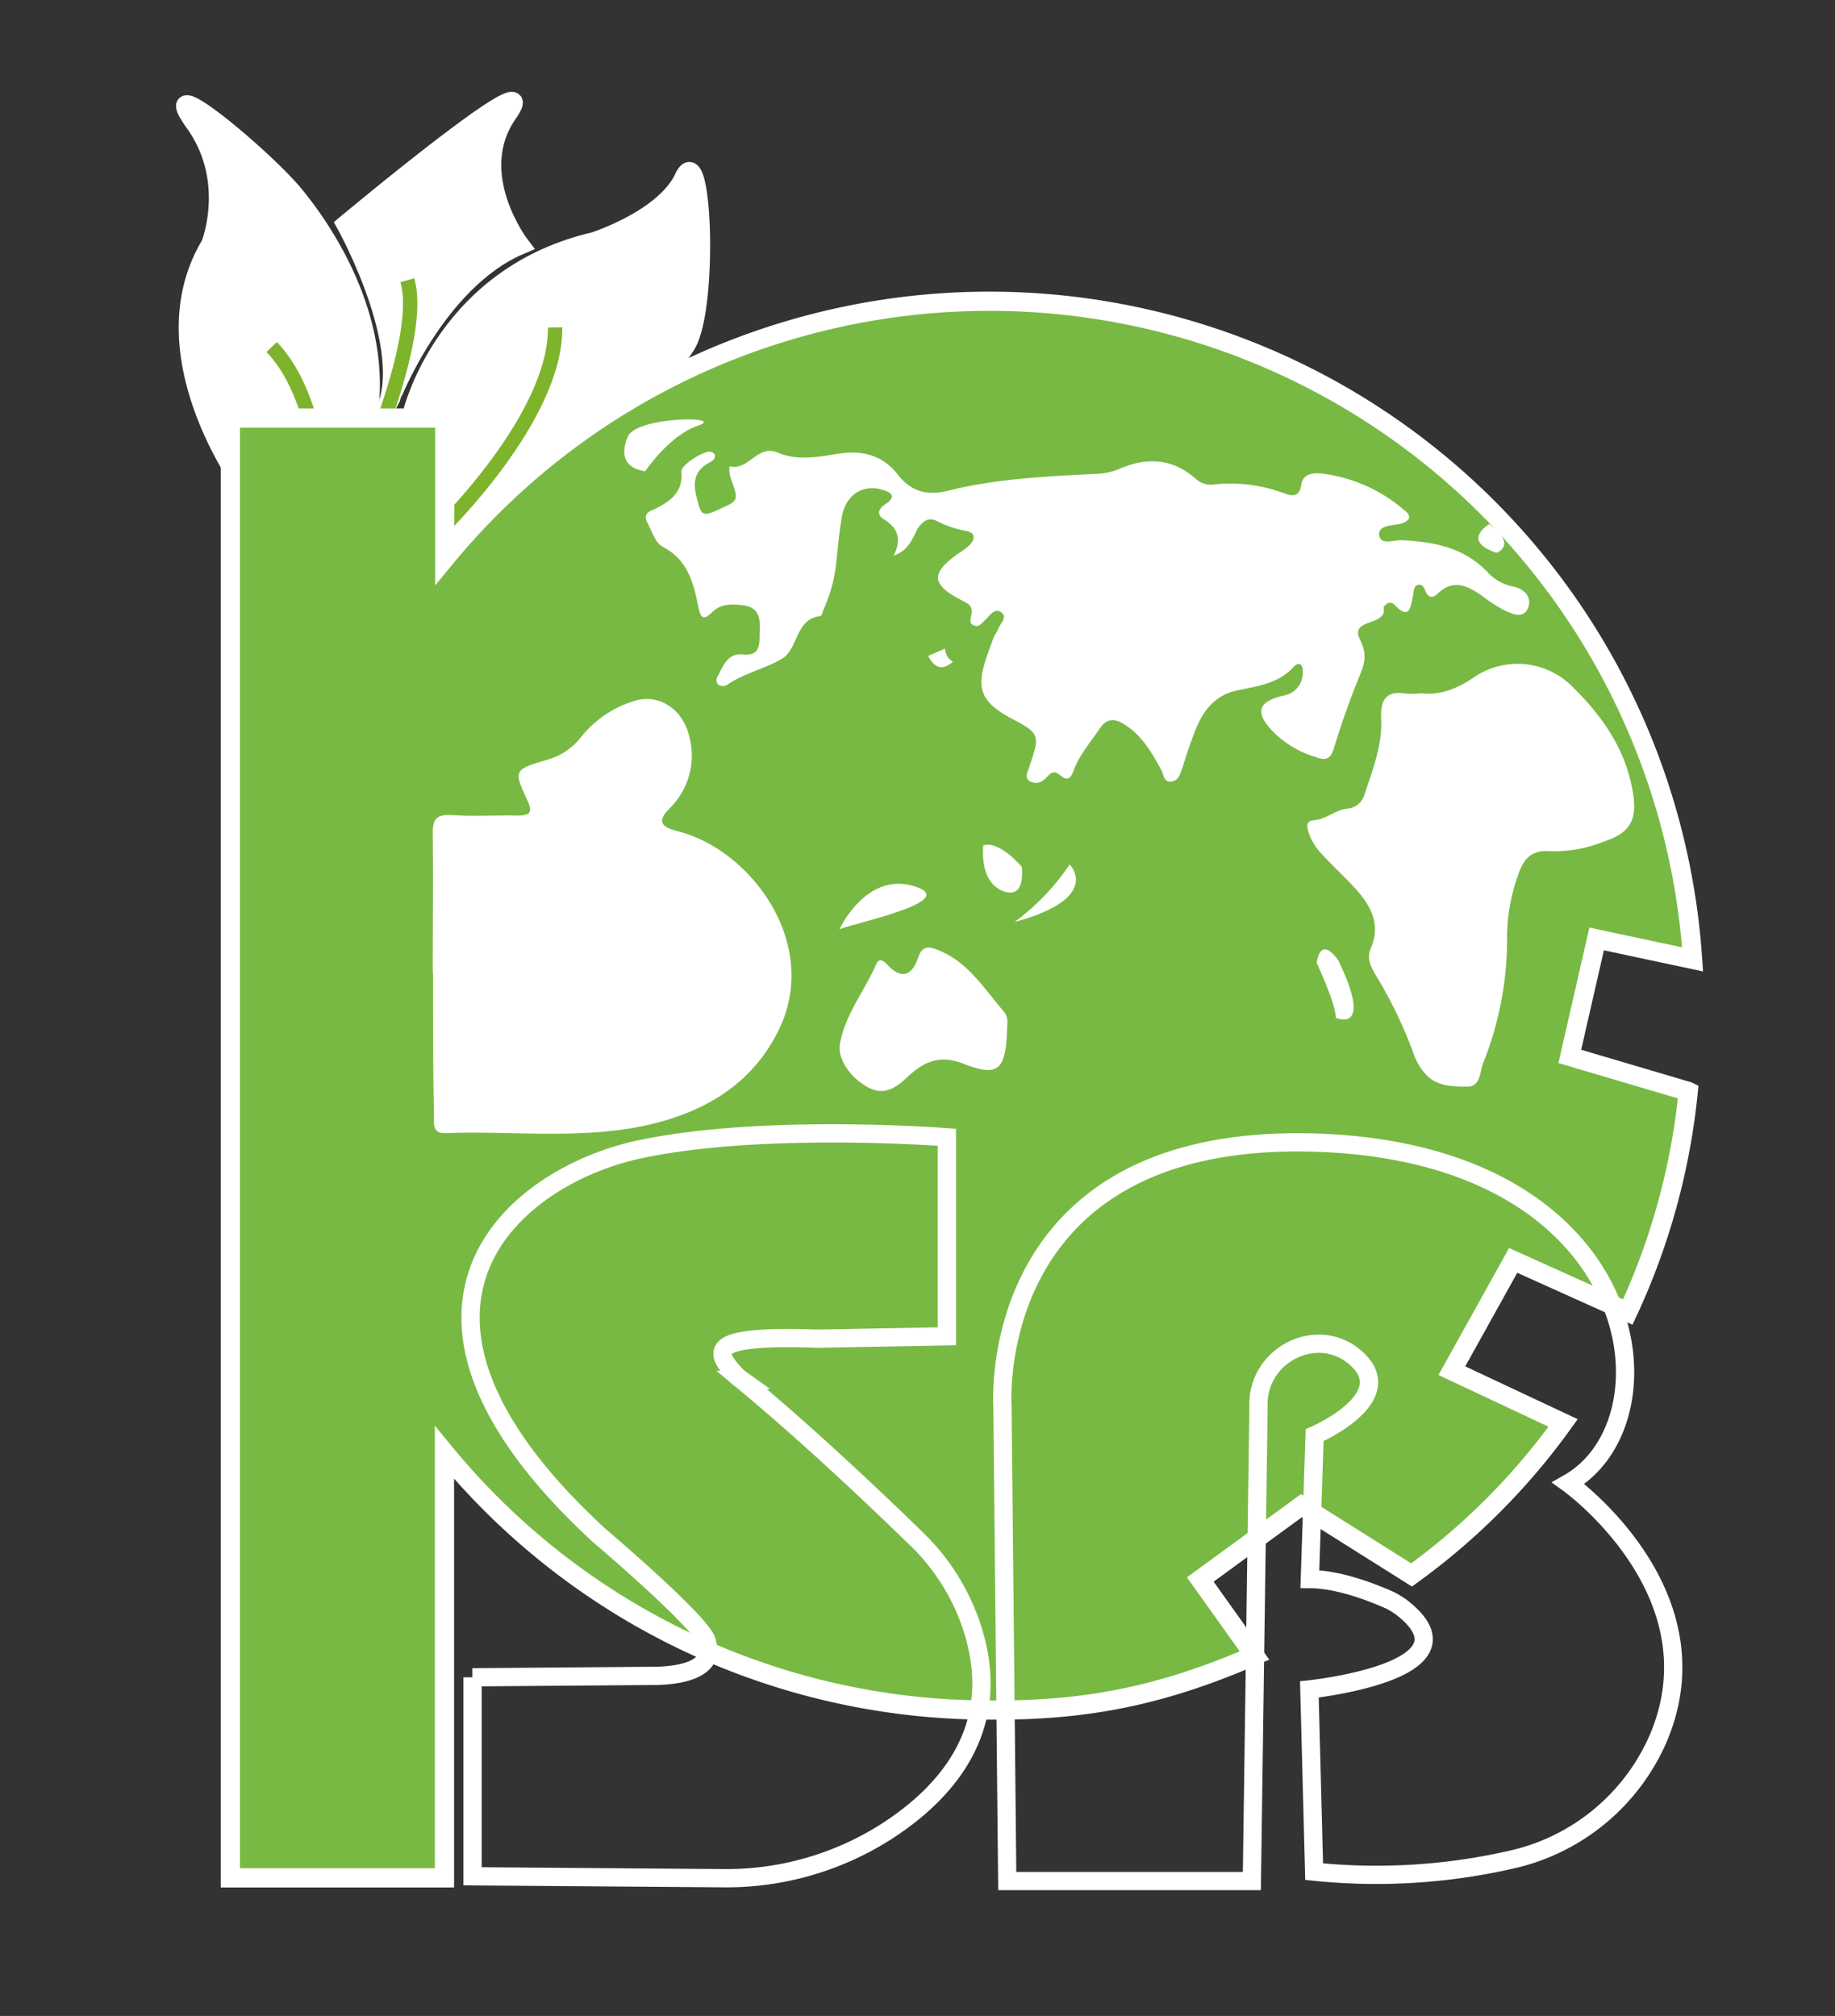
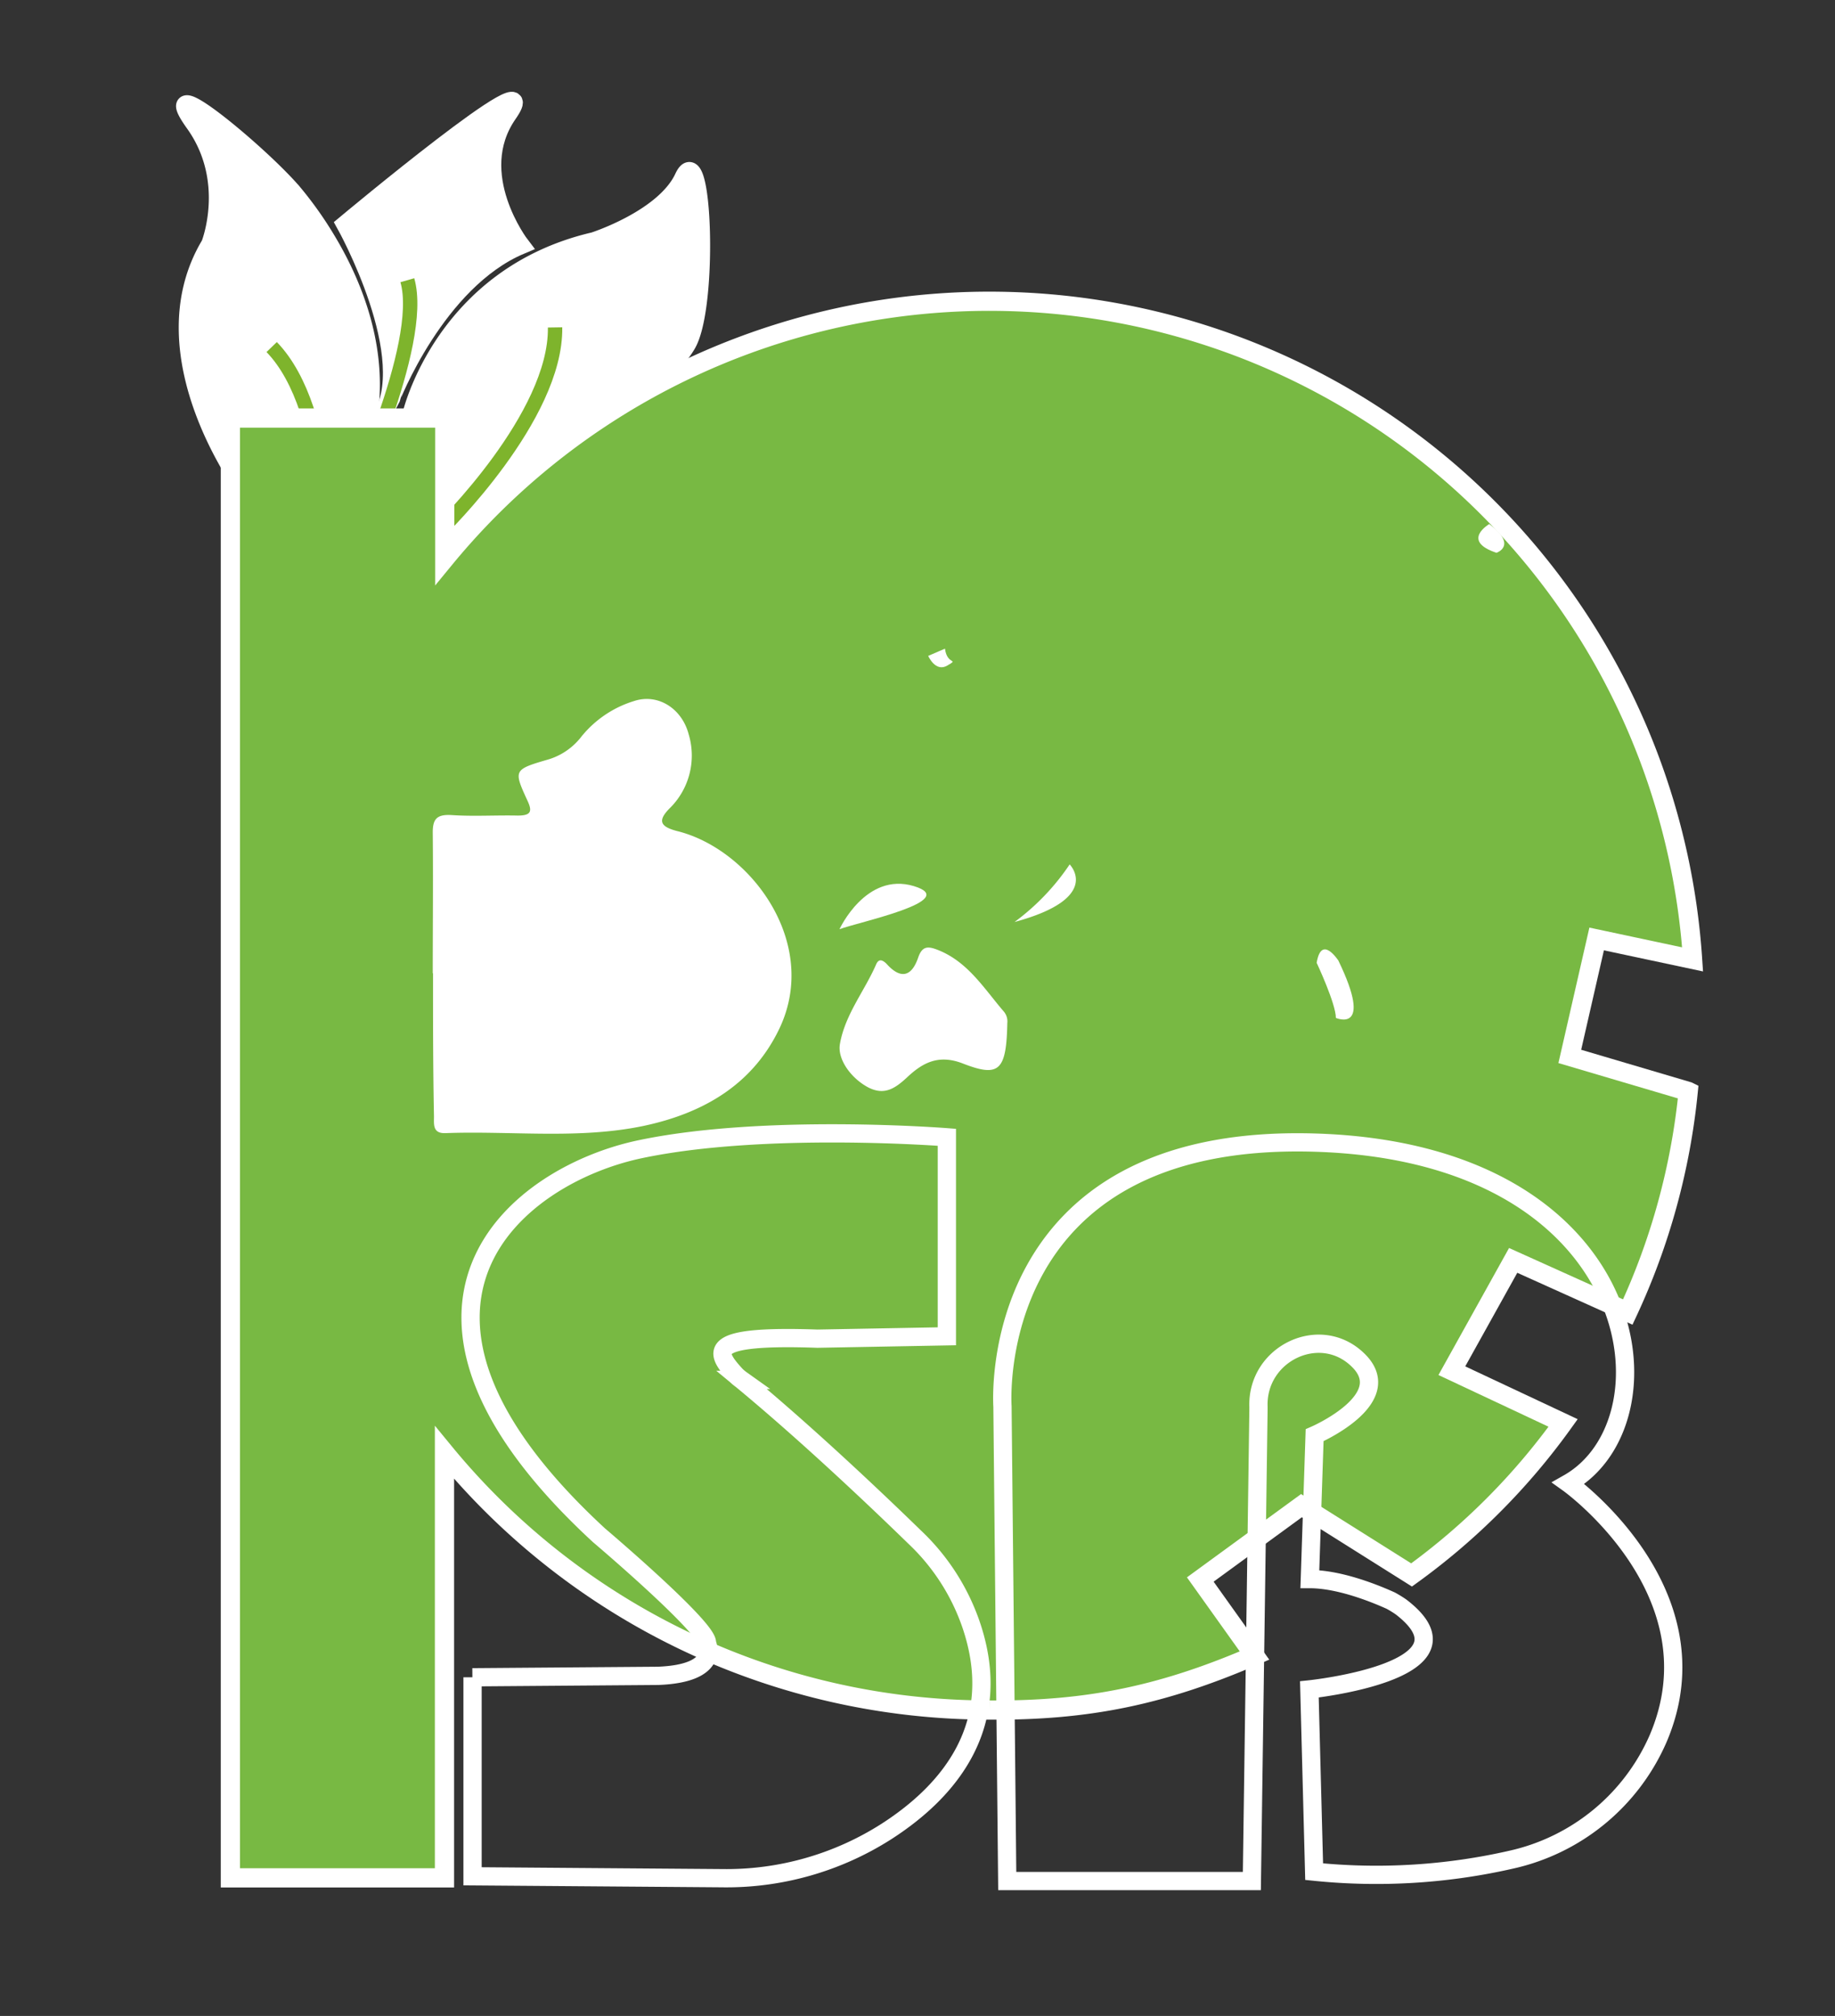
<svg xmlns="http://www.w3.org/2000/svg" id="Layer_1" data-name="Layer 1" viewBox="0 0 269.3 295.9">
  <rect x="0" y="0" width="269.3" height="295.9" fill="#333333" stroke="none" />
  <defs>
    <style>.cls-1,.cls-5{fill:#fff;}.cls-1,.cls-3,.cls-4{stroke:#fff;}.cls-1,.cls-2,.cls-3,.cls-4{stroke-miterlimit:10;}.cls-1,.cls-4{stroke-width:2.68px;}.cls-2,.cls-4{fill:none;}.cls-2{stroke:#7eb42c;stroke-width:2.11px;}.cls-3{fill:#78b943;stroke-width:2.82px;}</style>
  </defs>
  <g id="Layer_1-2" data-name="Layer 1">
    <path class="cls-1" d="M36.48,72.48S21,52.28,30.85,35.88c0,0,3.73-9.36-2.32-17.81s9.85,4.72,14.57,10.35a54.43,54.43,0,0,1,4.93,7c4.08,6.83,7.81,16.54,5.84,26.75-2.82,14.57,6.55-1.41,6.55-1.41s4.72-20.2,26.75-25.34c0,0,10.35-3.31,13.16-9.36s3.73,18.79.49,24.42-20.62,22-20.62,22L62.39,85.71,50.21,74Z" />
    <path class="cls-1" d="M76.39,36s-8-10.42-1.83-19.29S50.7,32.92,50.7,32.92s11.12,19.92,5,28.79l1.62-3.1C57.32,58.55,64,41.23,76.39,36Z" />
    <path class="cls-2" d="M64.78,77.62S81.67,61.15,81.46,48.06" />
    <path class="cls-2" d="M48,83.88S49,60.37,39.87,50.94" />
    <path class="cls-2" d="M51.4,74c-.56.91,11.12-23.37,8.38-32.87" />
    <path class="cls-3" d="M184.11,243c-13.37,5.77-24.31,8.11-38.88,8a103.45,103.45,0,0,1-80-37.8v62.43H33.81V61.36H65.27V82A103.43,103.43,0,0,1,248.4,140.82l-14.08-3-3.94,17.24,17.38,5.14a99.87,99.87,0,0,1-8.87,32.38L222.07,185l-9,16.19,16.33,7.67a98.09,98.09,0,0,1-22.24,22.31L191,221l-14.85,10.84Z" />
    <path class="cls-4" d="M69.35,246.19V275.4h0l36.53.28a43.63,43.63,0,0,0,24.28-6.9c8.94-5.77,17.46-15.48,12.32-30.41a31.88,31.88,0,0,0-8.23-12.74c-5.35-5.21-15.63-15-25.41-23.09a7.44,7.44,0,0,1-.77-.63c-3.24-3.52-4.65-6,11.89-5.42h0l19-.35h0V166.93h0s-26.75-2.11-45.05,1.76-42.23,23.23-6,56.66c0,0,16.19,13.72,15.84,15.84,0,0,2.11,4.43-7.18,4.79l-27.24.21Z" />
    <path class="cls-5" d="M63.51,142.86c0-6.9.07-13.8,0-20.69,0-2,.63-2.67,2.82-2.53,3.17.21,6.4,0,9.64.07,2,0,2.18-.63,1.41-2.25-2-4.36-2-4.5,2.82-5.91a9.6,9.6,0,0,0,5.14-3.45,15.92,15.92,0,0,1,7.74-5.21c3.45-1.13,7,1.06,8,4.93a10.85,10.85,0,0,1-2.89,10.91c-1.69,1.76-1.27,2.6,1.13,3.24,10.7,2.6,21,16.26,15.13,28.86-3.87,8.23-11.05,12.53-20,14.43-9.57,2-19.43.7-29.07,1.06-1.9.07-1.69-1.27-1.69-2.46-.14-7-.14-14-.14-21Z" />
-     <path class="cls-5" d="M131.15,81.56c1.13-2.25.77-3.94-1.34-5.28-1.2-.7-1-1.55.21-2.32,1.62-1.13.7-1.76-.63-2.11-2.89-.77-5.28.84-5.84,4-.42,2.46-.63,5-.91,7.46a22.42,22.42,0,0,1-1.76,6.12c-.14.35-.28,1-.49,1-3.73.42-3.17,4.79-5.63,6.26s-5.56,2.11-8,3.8a1.17,1.17,0,0,1-1.34,0,1,1,0,0,1-.07-1.27c.84-1.55,1.41-3.38,3.73-3.17,2,.21,2.39-.84,2.39-2.53,0-1.9.49-4.22-2.25-4.65-1.62-.21-3.38-.35-4.72,1s-1.69.7-2-.7c-.7-3.59-1.55-7-5.28-8.94C96.17,79.66,95.68,78,95,76.7s.35-1.69,1.13-2c2.25-1.13,4.15-2.46,3.87-5.49-.07-1,3.45-3.17,4.36-2.89.21.07.56.28.56.49.07.56-.35.84-.77,1.06-2.53,1.34-2.46,3.31-1.76,5.7C102.79,75,102.86,76,105,75c3.38-1.55,3.52-1.27,2.25-4.79-.21-.63-.35-1.83-.07-1.76,2.74.63,4-3.31,7-2,2.82,1.2,5.91.63,8.87.14,3.59-.56,6.55.28,8.73,3.1,2,2.53,4.36,3.1,7.39,2.32,7.18-1.76,14.5-2.11,21.82-2.46a9.92,9.92,0,0,0,3.24-.7c4.15-1.83,7.95-1.55,11.4,1.55a3.18,3.18,0,0,0,2.6.7,22.55,22.55,0,0,1,10.14,1.27c1.27.49,2.32.63,2.6-1.2.21-1.55,1.48-1.76,2.82-1.69a22.74,22.74,0,0,1,12.32,5.42c1.41,1.06.42,1.76-.7,2s-3.24.21-3,1.69,2.25.63,3.45.7c4.79.28,9.22,1.13,12.67,4.93a7,7,0,0,0,3.66,1.9c1.62.35,2.74,1.69,2,3.24s-2.32.7-3.45.21a25.76,25.76,0,0,1-3.24-2.11c-2.11-1.48-4.22-2.53-6.48-.35-.63.63-1.27.77-1.76-.21-.21-.49-.42-1.2-1.13-1.06s-.63,1.06-.77,1.62c-.35,1.55-.42,3.73-2.74,1.27-.07-.07-.14-.14-.21-.14-.7-.42-1.34.42-1.34.56.56,2.89-5.14,1.48-3.45,4.79,1,2,.7,3.38-.07,5.21-1.41,3.45-2.67,7-3.73,10.49-.49,1.69-1.13,2.11-2.74,1.48a14.92,14.92,0,0,1-6.19-3.66c-2.74-2.82-2.39-4.43,1.41-5.35a3.37,3.37,0,0,0,2.89-3.52c.07-1.06-.56-1.55-1.34-.7-2.25,2.46-5.28,2.82-8.31,3.45s-4.93,2.82-6.05,5.7c-.77,1.9-1.41,3.87-2,5.77-.28.77-.49,1.69-1.48,1.9-1.2.21-1.2-.91-1.55-1.62-1.41-2.6-2.89-5.21-5.56-6.83-1.41-.84-2.46-.84-3.52.7-1.34,2-3,3.87-3.8,6.12-.42,1.06-.84,1.69-2,.7s-1.62.07-2.32.63a1.81,1.81,0,0,1-2.11.28c-.84-.56-.35-1.27-.14-2,1.62-4.79,1.69-5-2.6-7.25-5.84-3.1-4.93-5.63-2.53-12,.14-.35.42-.63.56-1,.28-.84,1.41-1.76.63-2.46-1.06-.91-1.76.35-2.46,1-.49.42-.91,1.13-1.62.84-.91-.28-.49-1.06-.42-1.69.21-1.2-.49-1.55-1.41-2-4.57-2.39-4.65-4-.35-7a8,8,0,0,0,1.55-1.2c.84-.91.7-1.76-.56-2a14.58,14.58,0,0,1-4.22-1.41c-1.48-.77-2.25.14-3,1.2C133.75,79.59,133,80.93,131.15,81.56Z" />
-     <path class="cls-5" d="M208.64,101.76c2.53.35,5.21-.63,7.74-2.39a11.33,11.33,0,0,1,13.94,1c4.79,4.57,8.59,9.92,9.43,16.75.42,3.59-.91,5.28-4.36,6.4a19.16,19.16,0,0,1-7.88,1.41c-2.67-.21-3.87,1.06-4.65,3.31a27.81,27.81,0,0,0-1.69,8.94,48.87,48.87,0,0,1-3.45,18.72c-.56,1.34-.42,3.59-2.32,3.59-2.18,0-4.72,0-6.33-2a8.86,8.86,0,0,1-1.48-2.46A64.14,64.14,0,0,0,202,143.3c-.77-1.27-1.48-2.6-.84-4.08,1.55-3.59,0-6.33-2.32-8.87-1.62-1.76-3.38-3.38-5-5.14A8.07,8.07,0,0,1,192,122c-.35-1-.07-1.55.91-1.62,1.76-.14,3-1.48,4.79-1.69a2.87,2.87,0,0,0,2.53-2c1.2-3.66,2.67-7.32,2.46-11.19-.14-3.24,1.06-4.15,3.94-3.66C207.3,101.83,207.94,101.83,208.64,101.76Z" />
    <path class="cls-5" d="M147.83,150.18c-.14,7-1.2,8-6.55,5.91-3.66-1.41-6,0-8.23,2.11-1.76,1.62-3.31,2.6-5.63,1.41-2.53-1.34-4.57-4.15-4.15-6.4.77-4.36,3.66-7.81,5.35-11.75.35-.7.84-.63,1.48,0,2,2.25,3.66,2,4.65-.91.56-1.62,1.34-1.69,2.67-1.2,4.57,1.69,7,5.77,9.92,9.15A2.25,2.25,0,0,1,147.83,150.18Z" />
    <path class="cls-5" d="M123.2,136.39s3.87-8.45,10.91-6.33S126,135.33,123.2,136.39Z" />
-     <path class="cls-5" d="M144.31,124.07s-.7,5.28,2.82,6.69,2.82-3.52,2.82-3.52S146.77,123.37,144.31,124.07Z" />
    <path class="cls-5" d="M148.89,135.33a34,34,0,0,0,8.09-8.45S161.91,131.81,148.89,135.33Z" />
    <path class="cls-5" d="M193.23,141.32s2.82,6,2.82,8.09c0,0,5.63,2.46.35-8.45C196.39,141,193.93,137.09,193.23,141.32Z" />
-     <path class="cls-5" d="M92.23,63.89s-2.46,4.57,2.46,5.28c0,0,3.52-5.28,7.74-6.69S94,61.08,92.23,63.89Z" />
    <path class="cls-5" d="M138.68,95.21l-2.46,1.06s1.06,2.46,2.82,1.41S139,97.68,138.68,95.21Z" />
    <path class="cls-5" d="M218.56,76.92s-4.22,2.46,1.06,4.22C219.62,81.14,222.79,80.08,218.56,76.92Z" />
    <path class="cls-4" d="M183.72,276.1h-35.9l-.7-69.68s-2.82-40.12,45.75-38.71,53.49,40.82,37.3,50c0,0,22.38,16,13.16,37.51a30.82,30.82,0,0,1-21.54,17.74,89.13,89.13,0,0,1-28.93,1.76l-.7-26.75s25.76-2.67,13.44-12.11a16.88,16.88,0,0,0-1.48-.91c-2-.91-7.39-3.17-11.89-3.17l.7-21.12s12.25-5.28,6.4-11c-5.56-5.49-14.92-1-14.64,6.83V207Z" />
  </g>
</svg>